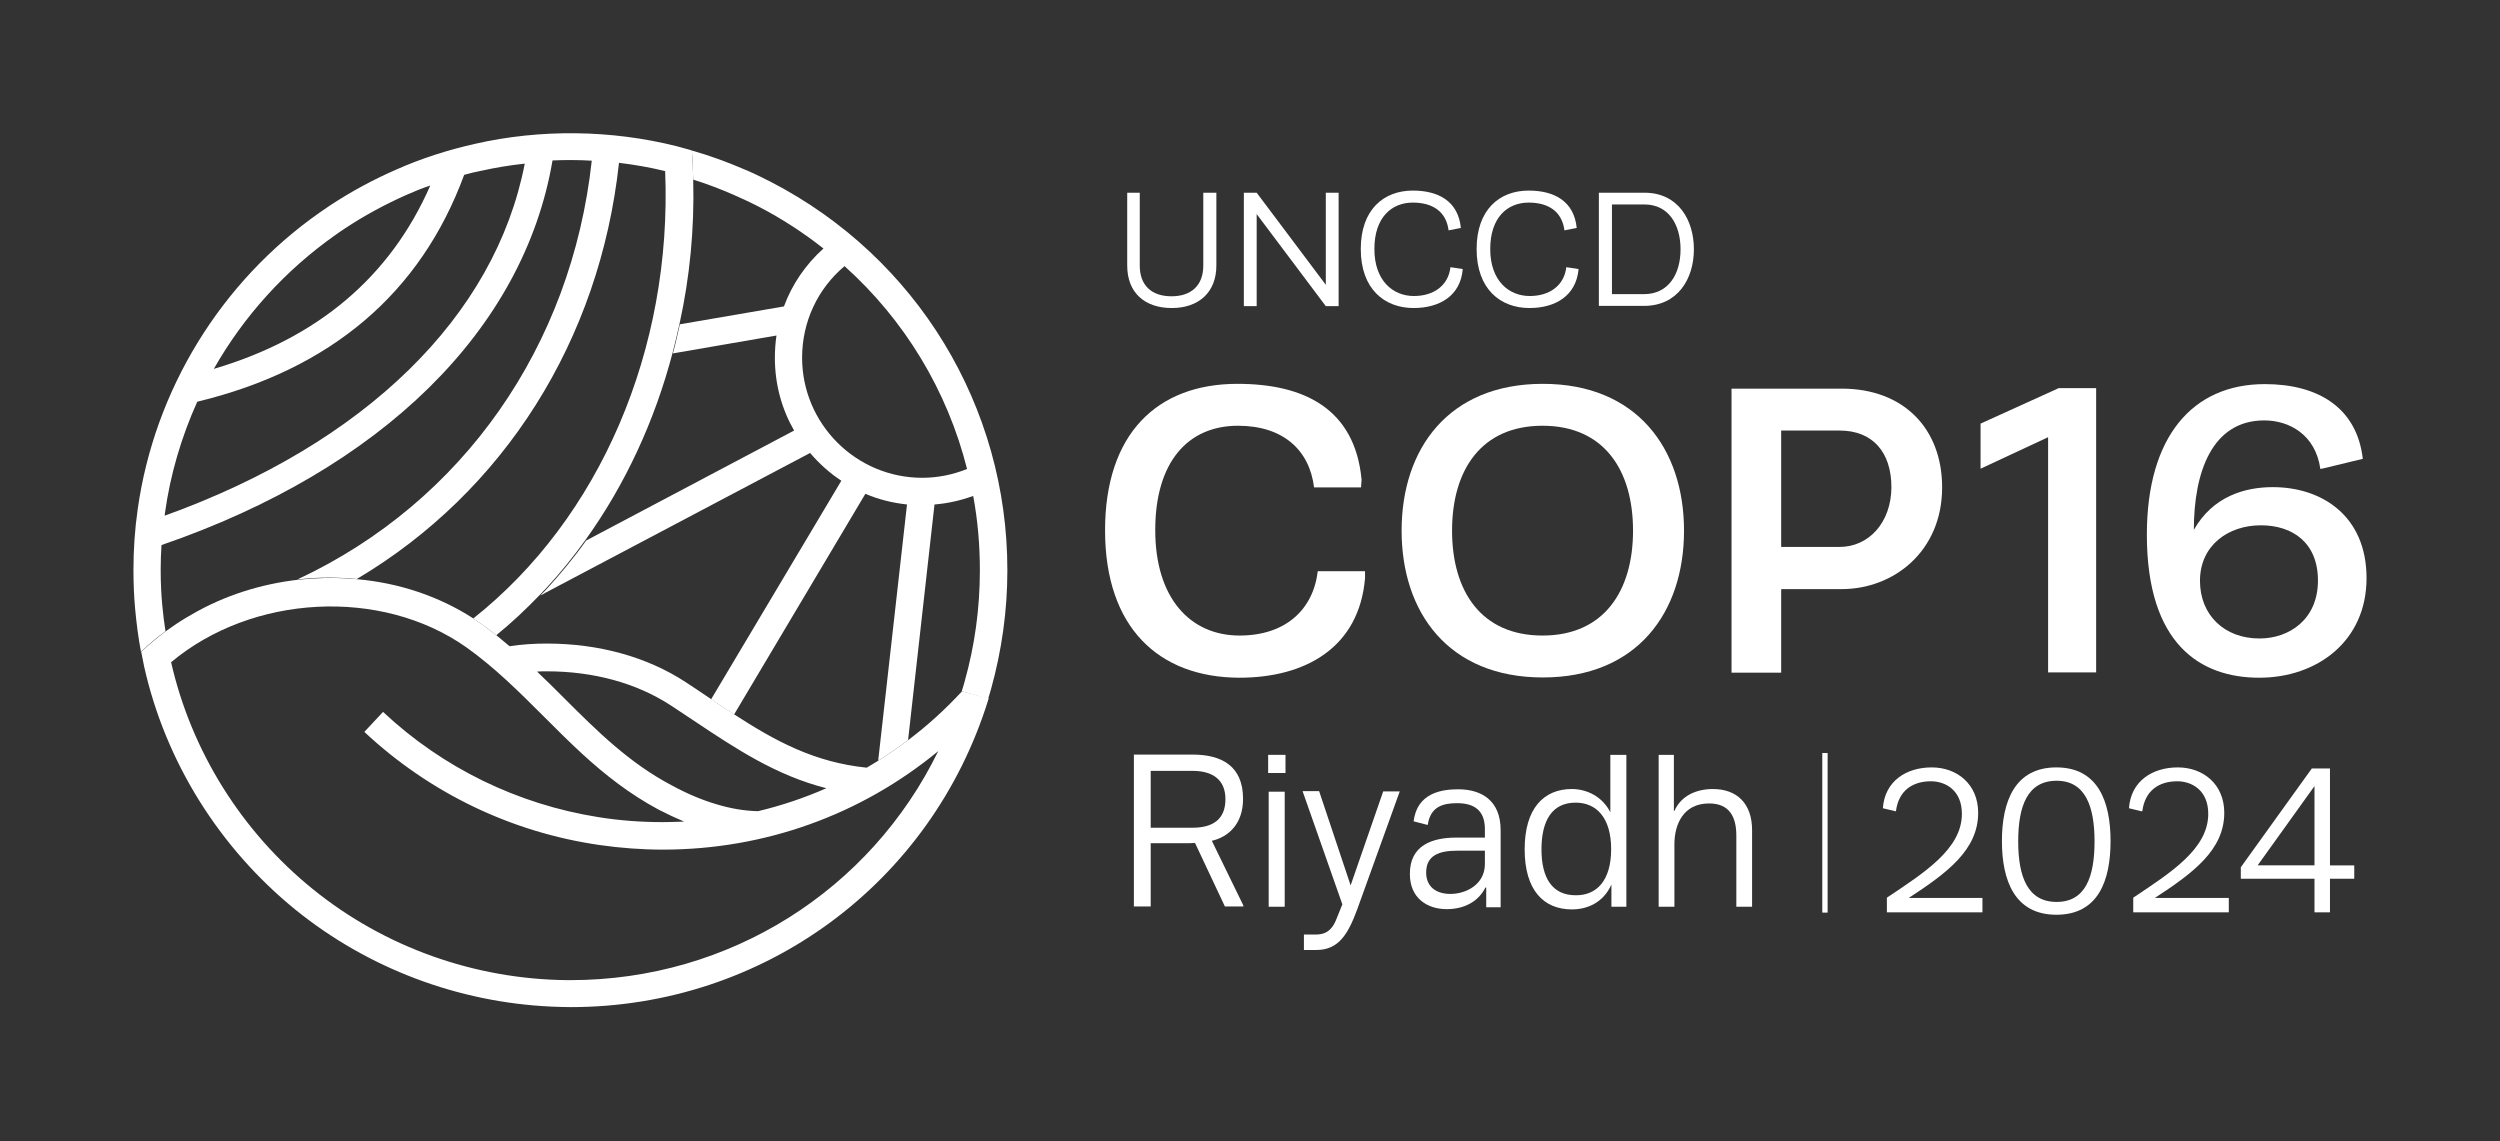
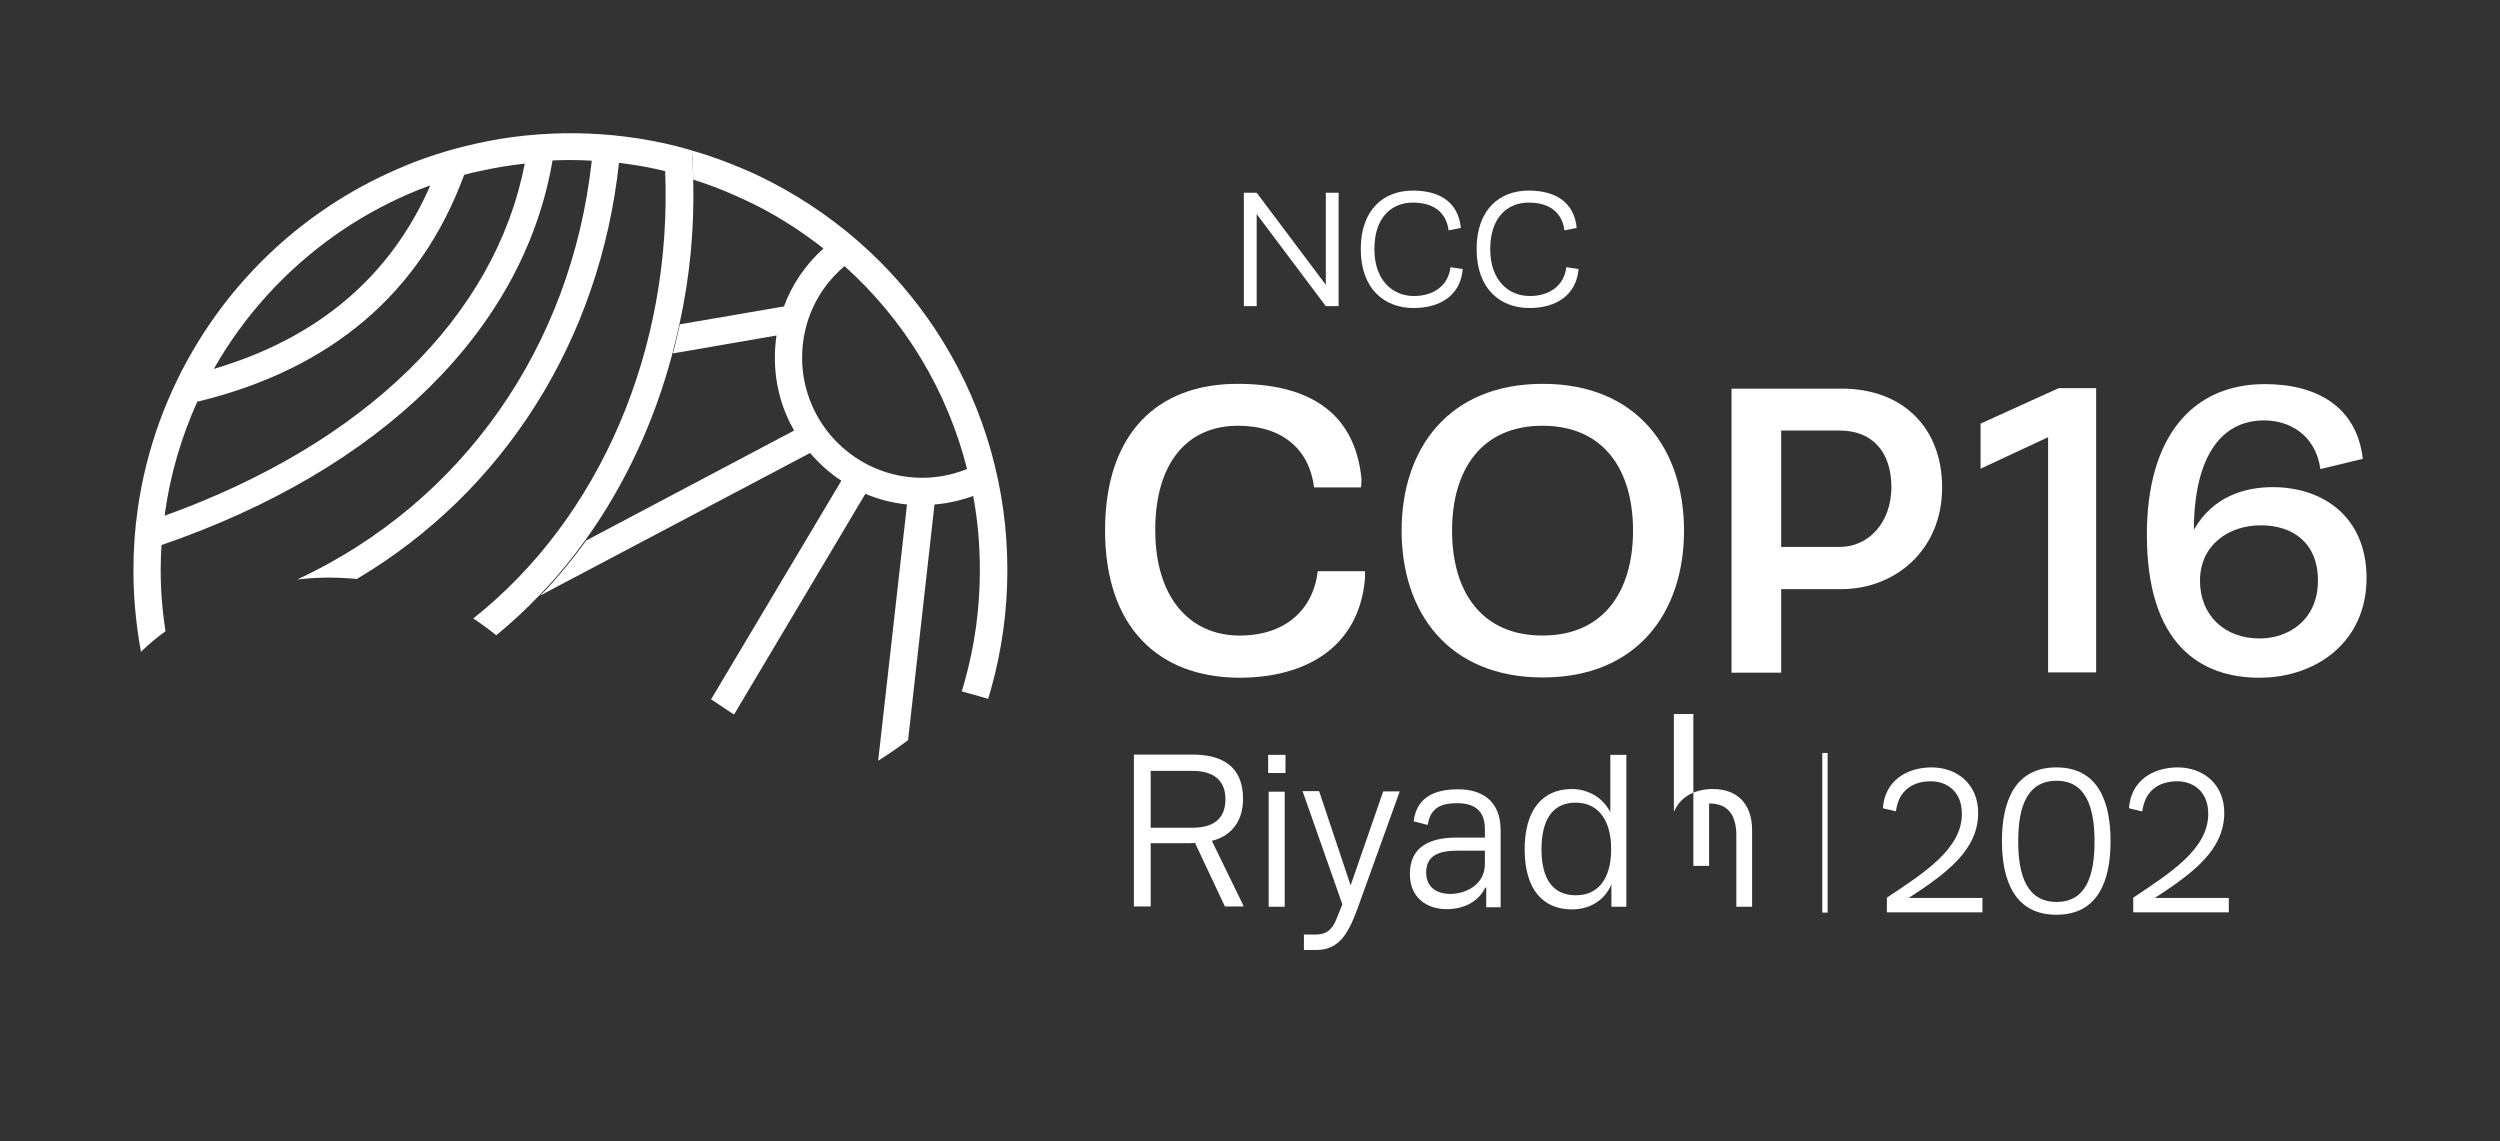
<svg xmlns="http://www.w3.org/2000/svg" id="Layer_1" x="0px" y="0px" viewBox="0 0 936.6 427.5" style="enable-background:new 0 0 936.6 427.5;" xml:space="preserve">
  <rect x="0" y="0" width="936.6" height="427.5" fill="#333333" stroke="none" />
  <style type="text/css">	.st0{fill:#FFFFFF;}</style>
  <g>
    <g>
-       <path class="st0" d="M360.4,259c-6.3,6.8-13,12.9-20.2,18.3c-3.6,2.7-7.4,5.3-11.2,7.7c-1.4,0.9-2.8,1.7-4.3,2.6   c-19.6-2-34.3-10-49.7-20c-2.8-1.8-5.7-3.7-8.6-5.7c-0.2-0.1-0.4-0.3-0.6-0.4c-3-2-5.9-4-9-6c-14.4-9.4-32.4-14.4-52-14.4   c-4.7,0-9.3,0.3-13.9,1c-1.6-1.3-3.2-2.7-4.8-4c-1.8-1.4-3.6-2.8-5.4-4.1c-1.1-0.7-2.1-1.5-3.2-2.2c-13.1-8.5-28.1-13.4-43.6-14.8   c-0.8-0.1-1.7-0.2-2.5-0.2c0,0-0.1,0-0.1,0c-6.6-0.5-13.2-0.3-19.7,0.4c-13.9,1.6-27.5,5.9-39.6,12.9c-0.1,0.1-0.2,0.1-0.3,0.2   c-0.5,0.3-1.1,0.6-1.6,0.9c-2.7,1.6-5.4,3.4-8,5.3c-3.1,2.3-6.1,4.8-9,7.5l-0.2,0.2c0.4,1.8,0.7,3.6,1.1,5.5   c8,35.7,28.2,68,56.8,91.2c27.1,21.9,60.8,34.6,95.6,36.2c2.5,0.1,4.9,0.2,7.4,0.2c72.1,0,135-46.2,156.4-115   c0.1-0.2,0.1-0.5,0.2-0.7L360.4,259z M204.8,251.5c17.6,0,33.6,4.4,46.4,12.7c3,2,6,4,8.9,5.9c15.6,10.4,30.6,20.4,49.5,25.2   c-8.2,3.6-16.8,6.5-25.6,8.6c-4.8-0.1-10-0.9-15.6-2.6c-5.4-1.6-10.9-3.9-16.8-7.1c-15.9-8.4-27.9-20.3-40.5-32.9   c-3.2-3.2-6.5-6.5-9.9-9.7C202.4,251.5,203.6,251.5,204.8,251.5z M213.7,367.2c-0.4,0-0.8,0-1.1,0c-34.7-0.3-68.5-12.3-95.4-34.1   c-26.7-21.6-45.5-51.7-53.1-85c30.3-25.4,78.7-28.1,110.6-5.6c10.7,7.6,20.1,17,29.1,26c4.7,4.7,9.4,9.4,14.4,14   c8.5,7.8,17.7,15,28.5,20.8c3.3,1.7,6.5,3.2,9.6,4.5c-2.7,0.1-5.3,0.2-8,0.2c-8.2,0-16.3-0.6-24.3-1.9c-30-4.8-58-18.3-80.5-39.4   l-7,7.5c24.6,23,55.3,37.7,88.3,42.4c7.7,1.1,15.6,1.7,23.5,1.7c38.2,0,74.2-13,103.2-36.9C326.1,333.5,273.3,367.2,213.7,367.2z" />
      <path class="st0" d="M259.7,67.3c-0.1-3.6-0.2-7.3-0.5-10.9c-0.1,0-0.1,0-0.2-0.1c-0.8-0.2-1.6-0.5-2.5-0.7   c-1-0.3-1.9-0.5-2.9-0.8c-24.6-6.2-51.2-6.5-75.7-0.9c-10.2,2.3-20.2,5.5-29.6,9.7c-8.5,3.7-16.8,8.2-24.7,13.4   c-1.3,0.9-2.6,1.8-3.8,2.6c-37.1,26-61.9,66.5-68.2,111.1c-1.1,7.6-1.6,15.3-1.6,22.9c0,5,0.2,9.7,0.6,14.2   c0.5,5.5,1.2,11,2.2,16.3c0,0,0,0.1,0,0.1l0.2-0.2c2.8-2.7,5.8-5.2,9-7.5c-0.5-3.2-0.9-6.4-1.2-9.7c-0.4-4.2-0.6-8.6-0.6-13.3   c0-3.1,0.1-6.2,0.3-9.3c82.6-28.4,135.7-80.7,146.5-144.1c4.9-0.2,9.8-0.2,14.7,0.1c-7.6,69.6-48.3,127.8-109.9,156.7   c-0.1,0.1-0.3,0.1-0.4,0.2c6.6-0.8,13.2-0.9,19.7-0.4c0,0,0.1,0,0.1,0c0.8,0.1,1.7,0.1,2.5,0.2c55.1-32.7,91-89.4,98.2-155.9   c5.8,0.7,11.6,1.7,17.3,3.1c2.7,66.8-24.5,130.1-71.9,167.6c1.1,0.7,2.1,1.4,3.2,2.2c1.9,1.3,3.7,2.7,5.4,4.1   c5.8-4.7,11.2-9.8,16.4-15.2v0c0.4-0.4,0.8-0.8,1.2-1.3c0.3-0.3,0.6-0.6,0.9-0.9h0c5.4-5.8,10.4-12,15-18.4   c14.8-20.6,25.9-44.5,32.6-70.1c0.9-3.6,1.8-7.2,2.6-10.9C258.4,104,260.2,85.7,259.7,67.3z M125.7,88c1.1-0.8,2.3-1.6,3.5-2.4   c7.4-4.9,15.2-9.1,23.1-12.6c2.9-1.3,5.9-2.5,8.9-3.5c-14.9,34.1-42.1,57.2-81.1,68.7C91.3,118.5,106.8,101.3,125.7,88z    M61.7,193.2c0-0.3,0.1-0.6,0.1-1c2-14.5,6.2-28.6,12.1-41.7c50.1-12.1,83.7-40.7,100-85c2.1-0.6,4.2-1.1,6.3-1.5   c5.4-1.2,10.8-2.1,16.4-2.7C185.5,118.5,136.9,166.1,61.7,193.2z" />
      <path class="st0" d="M288.9,68.2c-3.3-1.7-6.6-3.3-9.7-4.6c-6.5-2.8-13.2-5.3-20-7.2c0.3,3.6,0.4,7.3,0.5,10.9   c5.2,1.6,10.4,3.6,15.4,5.8c2.9,1.3,6,2.7,9.1,4.3c8.7,4.5,16.8,9.8,24.3,15.7c-6.7,6-11.8,13.5-14.8,21.7l-39,6.7   c-0.8,3.6-1.6,7.3-2.6,10.9l38.8-6.7c-0.4,2.7-0.6,5.5-0.6,8.4c0,9.9,2.6,19.2,7.2,27.2l-77.9,41.2c-4.6,6.5-9.7,12.6-15,18.4h0   c-0.3,0.3-0.6,0.6-0.9,0.9c-0.4,0.4-0.8,0.8-1.2,1.3v0l1.5-0.8l0.1-0.1l99.4-52.5c3.4,4,7.3,7.5,11.7,10.4L266.4,262   c2.9,1.9,5.7,3.8,8.6,5.7l49.2-82.7c4.9,2.1,10.1,3.4,15.6,4L329,285c3.8-2.4,7.6-5,11.2-7.7l9.9-88.3c5-0.4,9.8-1.5,14.5-3.2   c1.7,9.1,2.5,18.4,2.5,27.9c0,14.1-1.9,28.1-5.7,41.6c-0.3,1.2-0.7,2.4-1.1,3.7l9.9,2.8c0.4-1.2,0.7-2.4,1.1-3.7   c4-14.4,6.1-29.3,6.1-44.3C377.5,152.3,343.5,96.5,288.9,68.2z M345.5,179c-24.8,0-45-20.2-45-45c0-13.4,5.8-25.8,15.9-34.3   c22.5,20.2,38.5,46.6,45.9,76C357.1,177.8,351.4,179,345.5,179z" />
    </g>
    <g>
      <g>
        <g>
-           <path class="st0" d="M427,72.2v27.3c0,7.5,4.5,11.5,11.9,11.5c7.3,0,11.9-4,11.9-11.5V72.2h4.9v27.3c0,10-6.6,15.9-16.7,15.9     c-10.2,0-16.7-5.8-16.7-15.9V72.2H427z" />
          <path class="st0" d="M466,114.7V72.2h4.8l25.9,34.5V72.2h4.8v42.5h-4.8l-25.9-34.5v34.5H466z" />
          <path class="st0" d="M529.6,115.4c-10.9,0-19.8-7.1-19.8-22.1c0-14.8,8.6-21.9,19.5-21.9c9.5,0,17,3.9,18,14l-4.6,0.9     c-0.9-7-5.9-10.4-13.4-10.4c-7.9,0-14.4,5.5-14.4,17.4c0,11.8,6.9,17.6,14.8,17.6c7.4,0,12.9-3.9,13.7-10.8l4.6,0.7     C547.2,110.9,539.2,115.4,529.6,115.4L529.6,115.4z" />
          <path class="st0" d="M573,115.4c-10.9,0-19.8-7.1-19.8-22.1c0-14.8,8.6-21.9,19.5-21.9c9.5,0,17,3.9,18,14l-4.6,0.9     c-0.9-7-5.9-10.4-13.4-10.4c-7.9,0-14.4,5.5-14.4,17.4c0,11.8,6.9,17.6,14.8,17.6c7.4,0,12.9-3.9,13.7-10.8l4.6,0.7     C590.5,110.9,582.6,115.4,573,115.4L573,115.4z" />
-           <path class="st0" d="M616.1,72.2c12.6,0,18.5,10.2,18.5,21.2s-6,21.2-18.7,21.2h-16.9V72.2H616.1z M603.9,76.6v33.6h12     c9.1,0,13.7-7.4,13.7-16.8s-4.6-16.8-13.5-16.8H603.9z" />
        </g>
      </g>
      <g>
        <g>
          <g>
            <g>
              <g>
                <path class="st0" d="M454,315l11.8,24.2v0.4h-6.9l-11.2-23.8c-1.2,0.1-2.4,0.1-3.7,0.1h-12.9v23.7h-6.3v-56.9h22        c10.8,0,18.9,4.2,18.9,16.6C465.7,308.4,460.5,313.5,454,315z M431.1,310.1h15.7c7.4,0,12.3-3,12.3-10.7        c0-7.3-4.8-10.6-12.3-10.6h-15.7V310.1z" />
                <path class="st0" d="M481.6,289.6h-6.5v-6.8h6.5V289.6z M481.3,339.7h-6v-43.1h6V339.7z" />
                <path class="st0" d="M518.2,296.5h6.2l-15.9,44.1c-3.4,9.2-6.9,15.3-15.3,15.3h-4.7v-5.8h4.7c4.9,0,6.6-3.5,7.6-6.1l2.1-5.2        l-14.9-42.4h6.2l11.8,35.3L518.2,296.5z" />
                <path class="st0" d="M545.5,313.8h10.8v-3.2c0-6.8-3.8-9.7-10.4-9.7c-5,0-10,1.1-11,8.1h-0.3l-5-1.3        c1.3-10.7,10.6-12,16.7-12c8.5,0,15.9,4,15.9,15.3v28.9h-5.4v-7.4h-0.3c-2.7,5.4-8.1,8.1-14.5,8.1c-7.5,0-13.8-4.3-13.8-13.1        C528.1,316.6,536.7,313.8,545.5,313.8z M556.3,318.7H546c-6.8,0-11.7,1.7-11.7,8.2c0,5.2,3.6,8,9.1,8        c5.8,0,12.9-3.5,12.9-11.2V318.7z" />
                <path class="st0" d="M609.3,282.8v56.9h-5.6v-8.3c-3.1,6.9-9.2,9.3-14.8,9.3c-10.6,0-17.7-7.2-17.7-22.5s7.1-22.6,17.7-22.6        c5.3,0,11.3,2.6,14.4,8.7v-21.5H609.3z M603.6,318.1c0-11.7-5.5-17.4-13.3-17.4c-8.9,0-12.8,6.8-12.8,17.5s4,17.2,12.8,17.2        C598.1,335.5,603.6,330,603.6,318.1z" />
-                 <path class="st0" d="M627.1,282.8v21h0.2c2.6-5.9,8.5-8.2,14.4-8.2c9,0,14.7,5.4,14.7,15.4v28.7h-5.9v-26.7        c0-7.1-2.7-12-10.2-12c-9.7,0-13,7.9-13,15.3v23.4h-5.9v-56.9H627.1z" />
+                 <path class="st0" d="M627.1,282.8v21h0.2c2.6-5.9,8.5-8.2,14.4-8.2c9,0,14.7,5.4,14.7,15.4v28.7h-5.9v-26.7        c0-7.1-2.7-12-10.2-12v23.4h-5.9v-56.9H627.1z" />
              </g>
            </g>
            <rect x="682.7" y="282.1" class="st0" width="2" height="59.8" />
          </g>
          <g>
            <g>
              <g>
                <path class="st0" d="M705.4,302.8c0.7-10.2,8.8-15.3,18.3-15.3s17.4,6.3,17.4,17c0,13.9-11.6,22.5-26,31.9h27.6v5.4h-35.8        v-5.5c13.9-9.3,28.1-18.2,28.1-31.4c0-8.9-6.2-12.2-11.6-12.2c-6.8,0-12.1,3.4-13.1,11.2H710L705.4,302.8z" />
                <path class="st0" d="M770.4,287.5c15.6,0,20.3,12.8,20.3,27.6s-4.6,27.6-20.3,27.6c-15.6,0-20.4-12.8-20.4-27.6        S754.8,287.5,770.4,287.5z M770.5,337.9c10.8,0,14.2-9.4,14.2-22.7c0-13.2-3.5-22.7-14.2-22.7c-10.9,0-14.4,9.4-14.4,22.7        C756.1,328.4,759.6,337.9,770.5,337.9z" />
                <path class="st0" d="M797.6,302.8c0.7-10.2,8.8-15.3,18.3-15.3s17.4,6.3,17.4,17c0,13.9-11.6,22.5-26,31.9H835v5.4h-35.8        v-5.5c13.9-9.3,28.1-18.2,28.1-31.4c0-8.9-6.2-12.2-11.6-12.2c-6.8,0-12.1,3.4-13.1,11.2h-0.5L797.6,302.8z" />
-                 <path class="st0" d="M872.9,287.9v36.3h9.1v5h-9.1v12.6h-5.8v-12.6h-27.6v-4.3l26.6-37H872.9z M867.1,324.2v-29.7l-21.3,29.7        H867.1z" />
              </g>
            </g>
          </g>
        </g>
        <g>
          <g>
            <g>
              <g>
                <g>
                  <path class="st0" d="M525.1,198.8c0-30.7,17.6-55,52.9-55c35.3,0,52.9,24.4,52.9,55c0,30.7-17.6,55-52.9,55         C542.6,253.8,525.1,229.4,525.1,198.8z M611.8,198.8c0-22.7-10.9-39.3-33.9-39.3c-23,0-33.9,16.6-33.9,39.3         c0,22.7,10.9,39.3,33.9,39.3C600.9,238.1,611.8,221.4,611.8,198.8z" />
                  <g>
                    <path class="st0" d="M464.2,253.8C464.2,253.8,464.2,253.8,464.2,253.8c-0.1,0-0.1,0-0.2,0H464.2z" />
                    <path class="st0" d="M493.7,213.9c-1.7,14.6-12.2,24.2-29.3,24.2c-18.5,0-31.6-14-31.6-39.5c0-25.6,12.3-39.1,31-39.1          c17,0,26.8,9.2,28.5,23.1h17.6l0.2-2.9c-2.5-26.7-21.7-35.9-46.5-35.9c-30.2,0-49.6,18.8-49.6,54.9          c0,36.3,20,55.1,50.3,55.2c24.8,0,44.9-11.3,47.1-37.3v-2.6H493.7z" />
                  </g>
                  <path class="st0" d="M648.7,251.9V145.6H690c23.1,0,37.6,14.9,37.6,37c0,24-18.2,38.1-37.6,38.1h-22.7v31.3H648.7z          M667.3,161.3v43.6h21.9c10.9,0,19.3-9.1,19.4-22.3c0-13.3-7.1-21.3-19.4-21.3H667.3z" />
                  <path class="st0" d="M767.3,251.9v-88.1L742,175.6v-0.7v-16.2l29.3-13.3h14v106.5H767.3z" />
                  <path class="st0" d="M821.9,198.5c7.1-12.5,19-16,29.6-16c18.2,0,35.1,10.6,35.1,34.1c0,23.6-18.5,37.3-40.2,37.3         c-22,0-42.1-12.5-42.1-53.6c0-36.7,17.1-56.4,44.2-56.4c19.9,0,34.5,8.8,36.7,28l-14.5,3.5l-1.4,0.3         c-1.8-12.9-11.7-18.2-21-18.2C828.7,157.5,821.9,176.9,821.9,198.5z M847,196.8c-12.2,0-22.8,7.5-22.8,20.8         c0,12.8,9.1,21.6,22.3,21.6c11.2,0,21.9-7.2,21.9-21.7C868.4,203.4,859,196.8,847,196.8z" />
                </g>
              </g>
            </g>
          </g>
        </g>
      </g>
    </g>
  </g>
</svg>